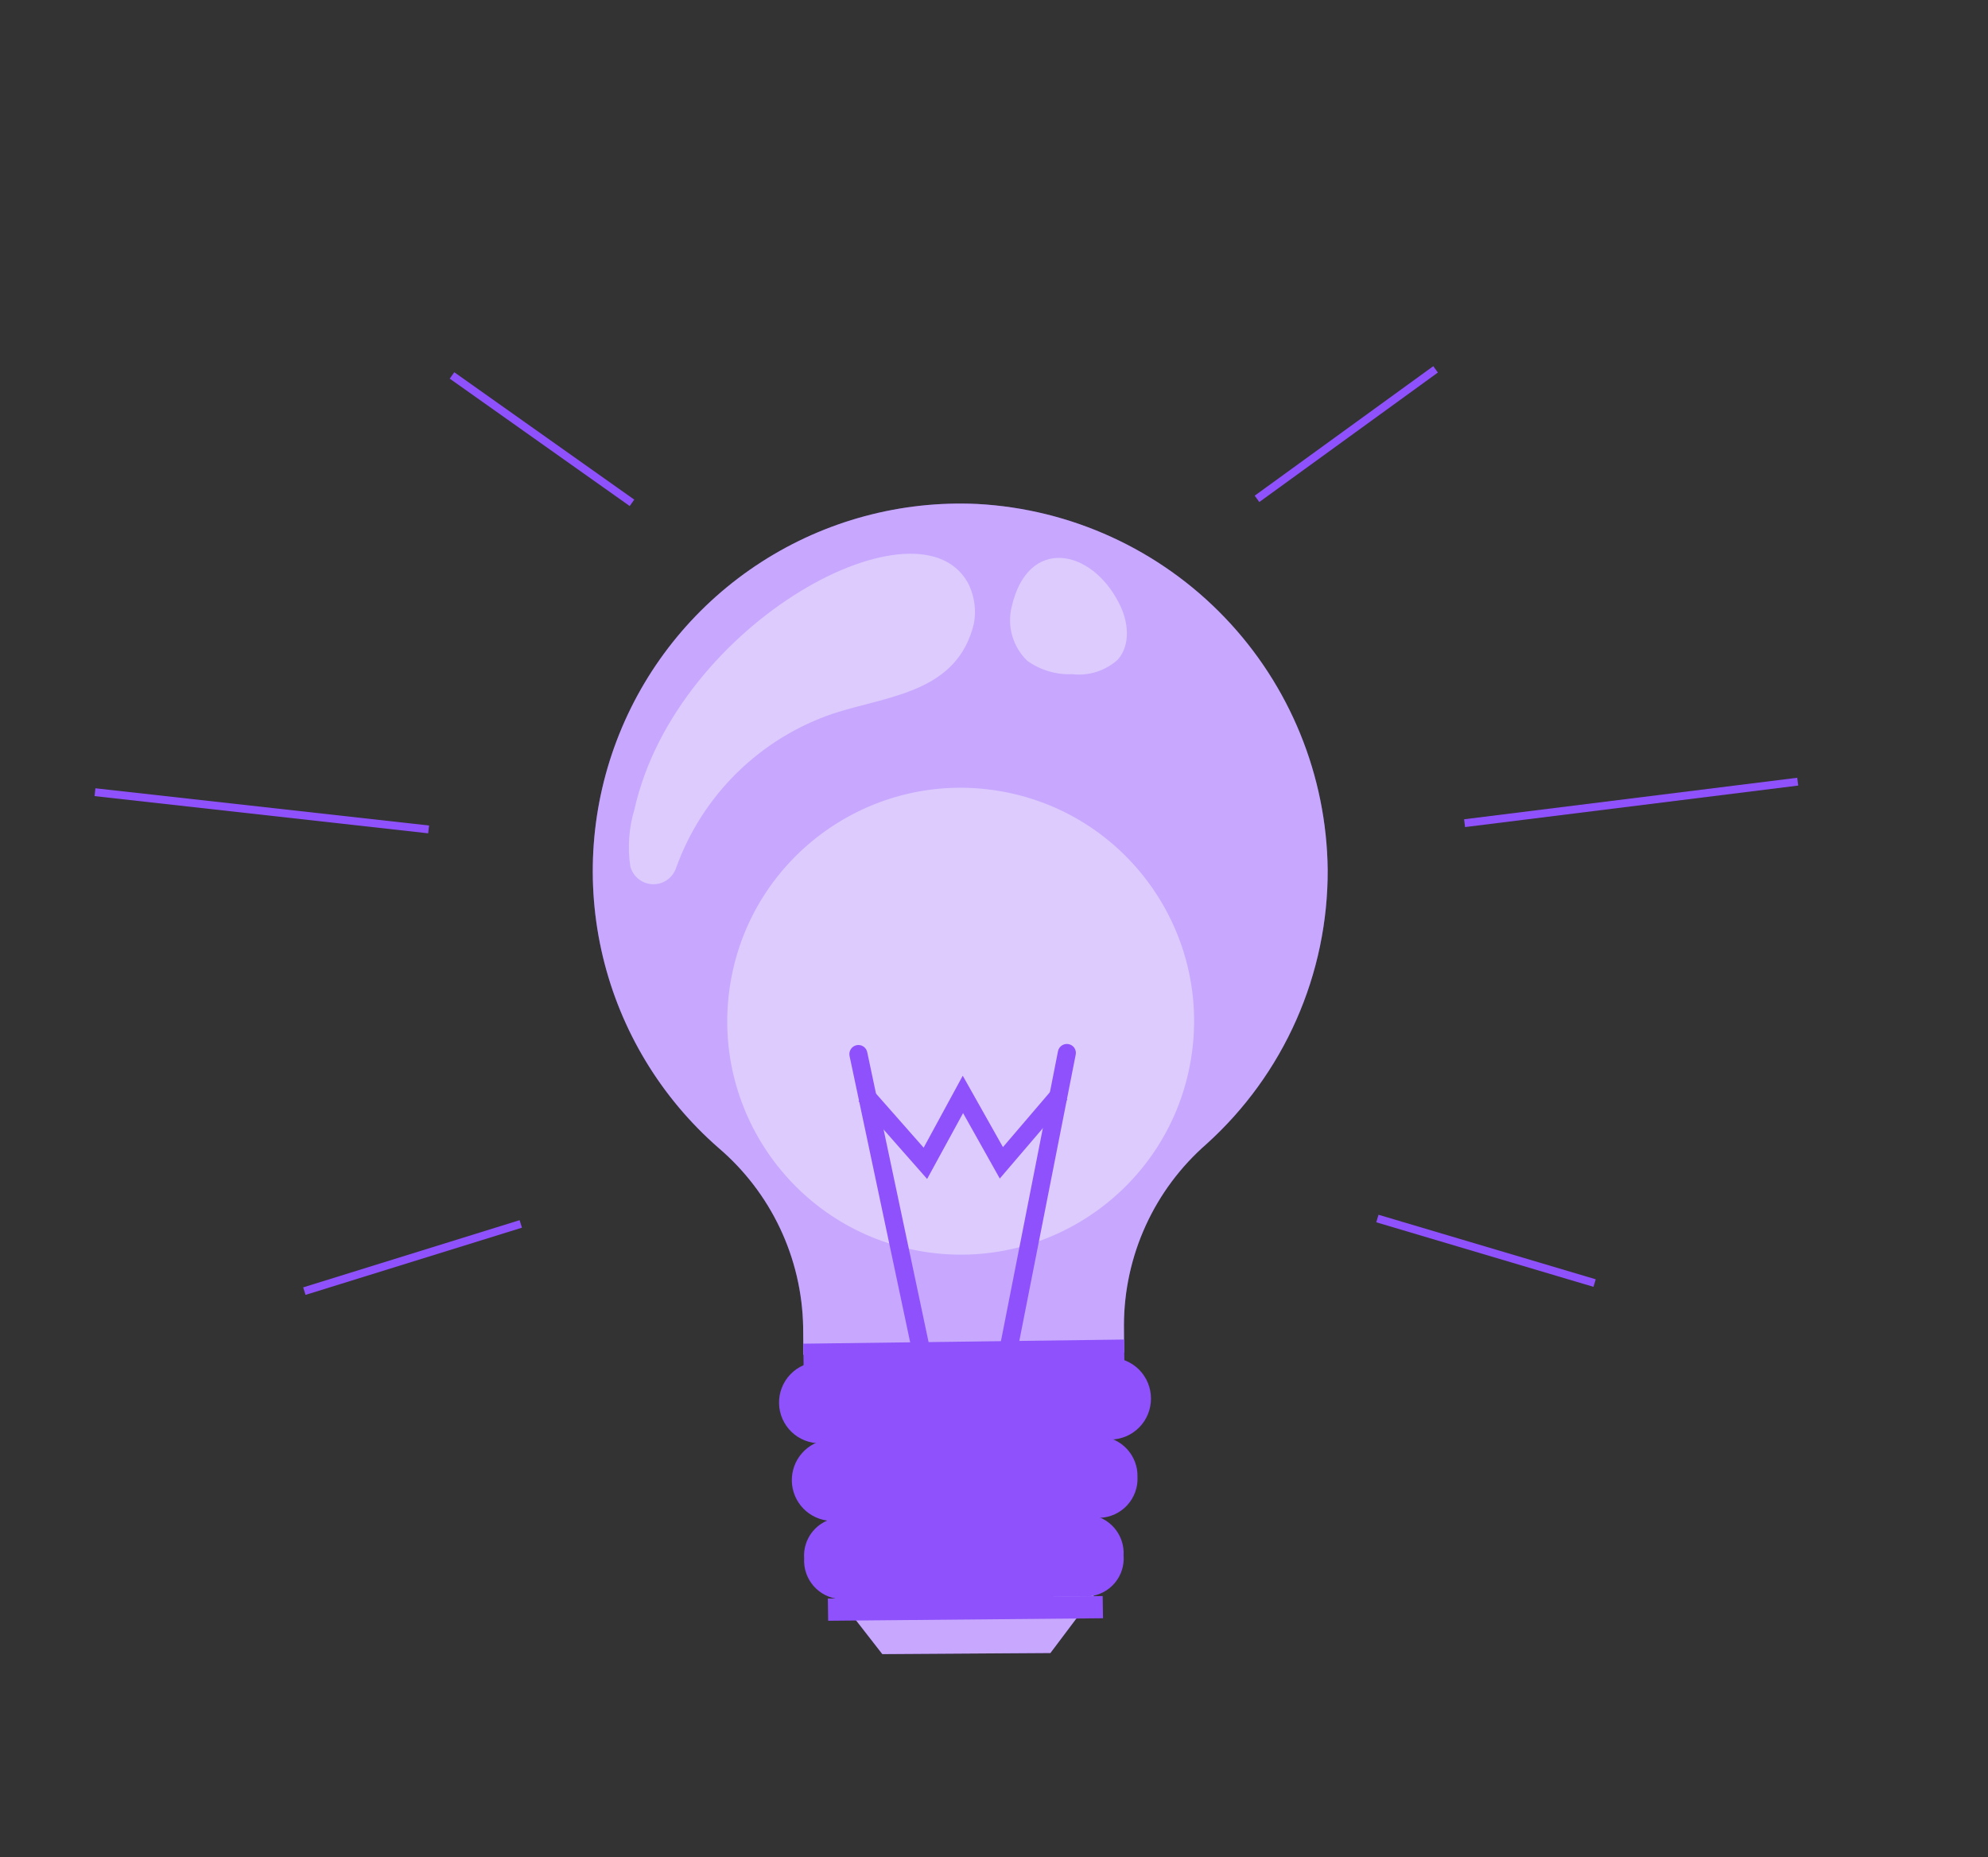
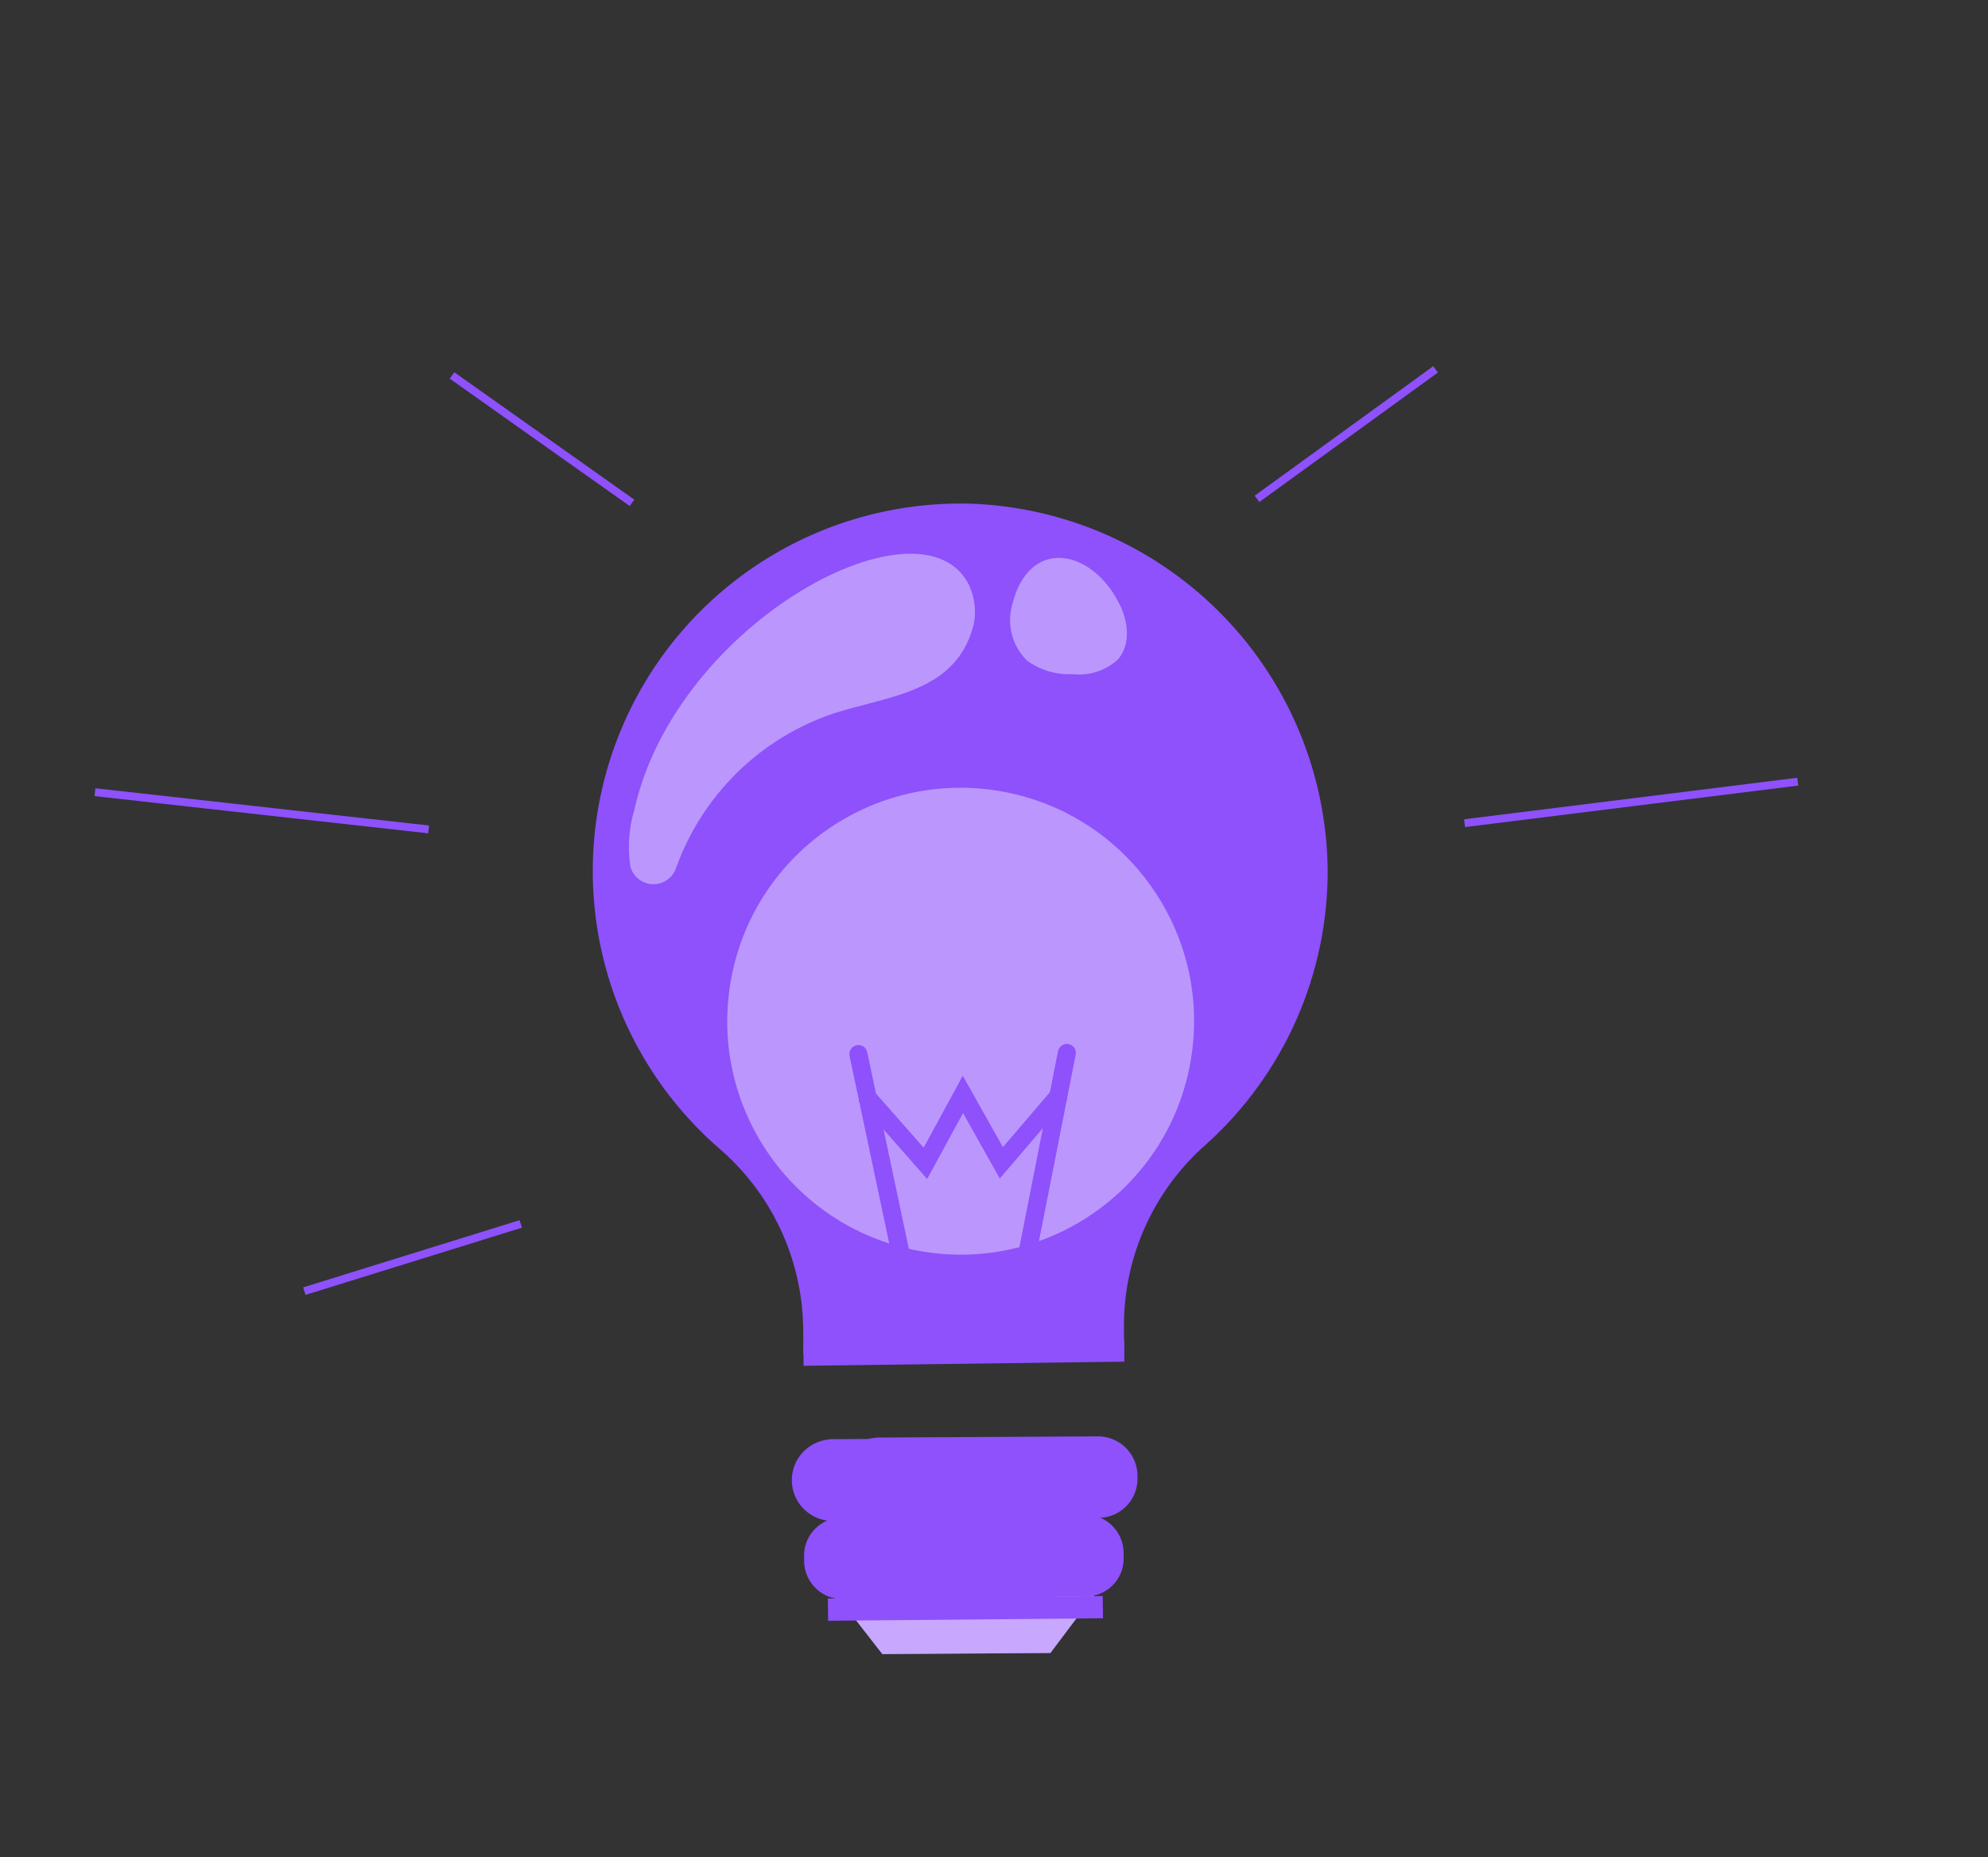
<svg xmlns="http://www.w3.org/2000/svg" width="379" height="354" viewBox="0 0 379 354" fill="none">
  <rect x="0" y="0" width="379" height="354" fill="#333333" stroke="none" />
  <path d="M200.25 315.102L168.214 315.31L159.217 303.758L209.062 303.393L200.25 315.102Z" fill="#8E51FC" />
  <path opacity="0.5" d="M200.25 315.102L168.214 315.31L159.217 303.758L209.062 303.393L200.25 315.102Z" fill="white" />
  <path d="M253.114 165.777C253.159 175.633 251.123 185.389 247.138 194.404C243.153 203.42 237.309 211.492 229.989 218.093C225.078 222.385 221.136 227.672 218.426 233.604C215.716 239.536 214.3 245.977 214.272 252.499L214.298 257.815L153.163 258.234L153.116 252.925C152.993 246.415 151.489 240.005 148.703 234.119C145.916 228.234 141.912 223.008 136.954 218.786C126.015 209.223 118.32 196.496 114.935 182.366C111.55 168.237 112.642 153.404 118.06 139.922C123.478 126.441 132.953 114.977 145.175 107.12C157.396 99.262 171.758 95.399 186.273 96.065C204.186 97.017 221.065 104.753 233.481 117.701C245.896 130.65 252.916 147.839 253.114 165.777Z" fill="#8E51FC" />
-   <path opacity="0.5" d="M253.114 165.777C253.159 175.633 251.123 185.389 247.138 194.404C243.153 203.42 237.309 211.492 229.989 218.093C225.078 222.385 221.136 227.672 218.426 233.604C215.716 239.536 214.3 245.977 214.272 252.499L214.298 257.815L153.163 258.234L153.116 252.925C152.993 246.415 151.489 240.005 148.703 234.119C145.916 228.234 141.912 223.008 136.954 218.786C126.015 209.223 118.32 196.496 114.935 182.366C111.55 168.237 112.642 153.404 118.06 139.922C123.478 126.441 132.953 114.977 145.175 107.12C157.396 99.262 171.758 95.399 186.273 96.065C204.186 97.017 221.065 104.753 233.481 117.701C245.896 130.65 252.916 147.839 253.114 165.777Z" fill="white" />
  <path opacity="0.4" d="M227.034 201.994C231.082 177.756 214.714 154.825 190.476 150.777C166.238 146.729 143.307 163.097 139.259 187.335C135.211 211.573 151.579 234.504 175.817 238.552C200.055 242.6 222.986 226.232 227.034 201.994Z" fill="white" />
  <path d="M174.023 258.269L161.964 201.292C161.87 200.843 161.958 200.374 162.208 199.989C162.457 199.604 162.849 199.333 163.298 199.236C163.519 199.189 163.748 199.188 163.971 199.23C164.193 199.272 164.405 199.358 164.594 199.483C164.783 199.608 164.946 199.768 165.073 199.956C165.2 200.144 165.288 200.354 165.334 200.576L177.392 257.554L174.023 258.269Z" fill="#8E51FC" />
  <path d="M193.816 258.196L190.449 257.546L201.699 200.389C201.786 199.943 202.046 199.55 202.423 199.296C202.799 199.042 203.261 198.946 203.707 199.031C203.932 199.071 204.146 199.156 204.338 199.28C204.529 199.405 204.693 199.566 204.821 199.756C204.948 199.945 205.036 200.158 205.079 200.382C205.122 200.606 205.12 200.837 205.072 201.06L193.816 258.196Z" fill="#8E51FC" />
  <path d="M190.602 224.655L183.606 212.181L176.749 224.735L163.673 209.89L166.247 207.607L176.089 218.774L183.543 205.057L191.206 218.665L200.866 207.367L203.484 209.598L190.602 224.655Z" fill="#8E51FC" />
-   <path d="M219.424 266.594C219.435 268.652 218.63 270.629 217.186 272.095C215.742 273.56 213.776 274.394 211.719 274.414L203.828 274.493C203.251 274.644 202.658 274.72 202.063 274.72L156.44 275.119C155.421 275.14 154.408 274.96 153.458 274.589C152.508 274.219 151.641 273.665 150.906 272.959C150.17 272.253 149.581 271.409 149.171 270.475C148.762 269.542 148.541 268.537 148.52 267.517C148.499 266.498 148.679 265.485 149.05 264.535C149.42 263.585 149.974 262.718 150.68 261.983C151.386 261.247 152.23 260.658 153.164 260.249C154.097 259.839 155.103 259.618 156.122 259.597L156.284 259.54L164.176 259.461C164.695 259.329 165.228 259.258 165.764 259.251L165.926 259.194L211.549 258.795C212.58 258.782 213.604 258.975 214.56 259.361C215.516 259.748 216.386 260.321 217.119 261.047C217.851 261.772 218.433 262.637 218.828 263.589C219.224 264.541 219.427 265.563 219.424 266.594Z" fill="#8E51FC" />
  <path d="M216.858 281.548C216.902 282.529 216.751 283.509 216.416 284.432C216.08 285.355 215.565 286.202 214.901 286.926C214.237 287.649 213.436 288.234 212.545 288.647C211.655 289.061 210.691 289.294 209.71 289.334L202.362 289.406C201.83 289.545 201.283 289.621 200.733 289.631L158.325 289.915C156.364 289.811 154.515 288.97 153.149 287.561C151.783 286.151 150.999 284.277 150.957 282.314C150.914 280.352 151.614 278.445 152.918 276.978C154.222 275.51 156.032 274.589 157.986 274.4L158.148 274.343L165.483 274.298C165.971 274.172 166.471 274.097 166.975 274.075L167.117 274.026L209.615 273.802C211.599 273.88 213.472 274.738 214.827 276.188C216.183 277.638 216.913 279.564 216.858 281.548Z" fill="#8E51FC" />
  <path d="M214.205 296.51C214.357 298.414 213.751 300.3 212.52 301.759C211.288 303.218 209.53 304.132 207.628 304.302L200.831 304.388C200.34 304.537 199.831 304.615 199.318 304.618L160.09 304.821C158.169 304.676 156.382 303.784 155.113 302.335C153.844 300.887 153.194 298.998 153.303 297.076C153.164 295.206 153.753 293.355 154.947 291.909C156.141 290.464 157.848 289.536 159.71 289.32L159.852 289.27L166.649 289.184C167.098 289.055 167.56 288.978 168.026 288.956L168.169 288.907L207.404 288.724C209.334 288.865 211.131 289.762 212.404 291.22C213.678 292.677 214.325 294.578 214.205 296.51Z" fill="#8E51FC" />
  <path d="M157.882 308.955L157.821 304.72L210.221 304.242L210.281 308.476L157.882 308.955Z" fill="#8E51FC" />
  <path d="M153.151 256.137L153.205 260.35L214.354 259.561L214.3 255.349L153.151 256.137Z" fill="#8E51FC" />
  <g opacity="0.4">
    <path d="M120.948 154.306C119.889 157.821 119.622 161.528 120.168 165.159C120.418 166.106 120.966 166.948 121.733 167.559C122.499 168.171 123.442 168.518 124.422 168.551C125.402 168.583 126.366 168.299 127.171 167.741C127.977 167.182 128.58 166.378 128.893 165.449C131.347 158.599 135.319 152.393 140.511 147.295C145.703 142.197 151.98 138.339 158.874 136.009C169.429 132.593 182.528 132.046 185.685 118.798C186.109 116.407 185.808 113.944 184.821 111.726C184.821 111.726 184.821 111.726 184.771 111.583C175.923 93.518 128.979 118.475 120.948 154.306Z" fill="white" />
  </g>
  <path opacity="0.4" d="M192.885 115.614C192.424 117.447 192.455 119.369 192.975 121.186C193.494 123.003 194.484 124.651 195.843 125.964C198.338 127.748 201.357 128.645 204.421 128.514C205.986 128.695 207.573 128.54 209.073 128.058C210.574 127.576 211.954 126.778 213.121 125.719C215.627 122.845 215.108 118.338 213.318 114.955C208.033 104.526 195.972 102.231 192.885 115.614Z" fill="white" />
  <path d="M86.172 71.566L120.482 95.85L86.172 71.566Z" fill="white" />
  <path d="M86.172 71.566L120.482 95.85" stroke="#8E51FC" stroke-width="1.5" stroke-miterlimit="10" />
  <path d="M18.105 151.01L81.715 158.105L18.105 151.01Z" fill="white" />
  <path d="M18.105 151.01L81.715 158.105" stroke="#8E51FC" stroke-width="1.5" stroke-miterlimit="10" />
-   <path d="M58.02 246.119L99.284 233.307L58.02 246.119Z" fill="white" />
  <path d="M58.02 246.119L99.284 233.307" stroke="#8E51FC" stroke-width="1.5" stroke-miterlimit="10" />
  <path d="M273.685 70.407L239.64 95.092L273.685 70.407Z" fill="white" />
  <path d="M273.685 70.407L239.64 95.092" stroke="#8E51FC" stroke-width="1.5" stroke-miterlimit="10" />
  <path d="M342.726 149.002L279.211 156.916L342.726 149.002Z" fill="white" />
  <path d="M342.726 149.002L279.211 156.916" stroke="#8E51FC" stroke-width="1.5" stroke-miterlimit="10" />
  <path d="M304.002 244.581L262.59 232.277L304.002 244.581Z" fill="white" />
-   <path d="M304.002 244.581L262.59 232.277" stroke="#8E51FC" stroke-width="1.5" stroke-miterlimit="10" />
</svg>